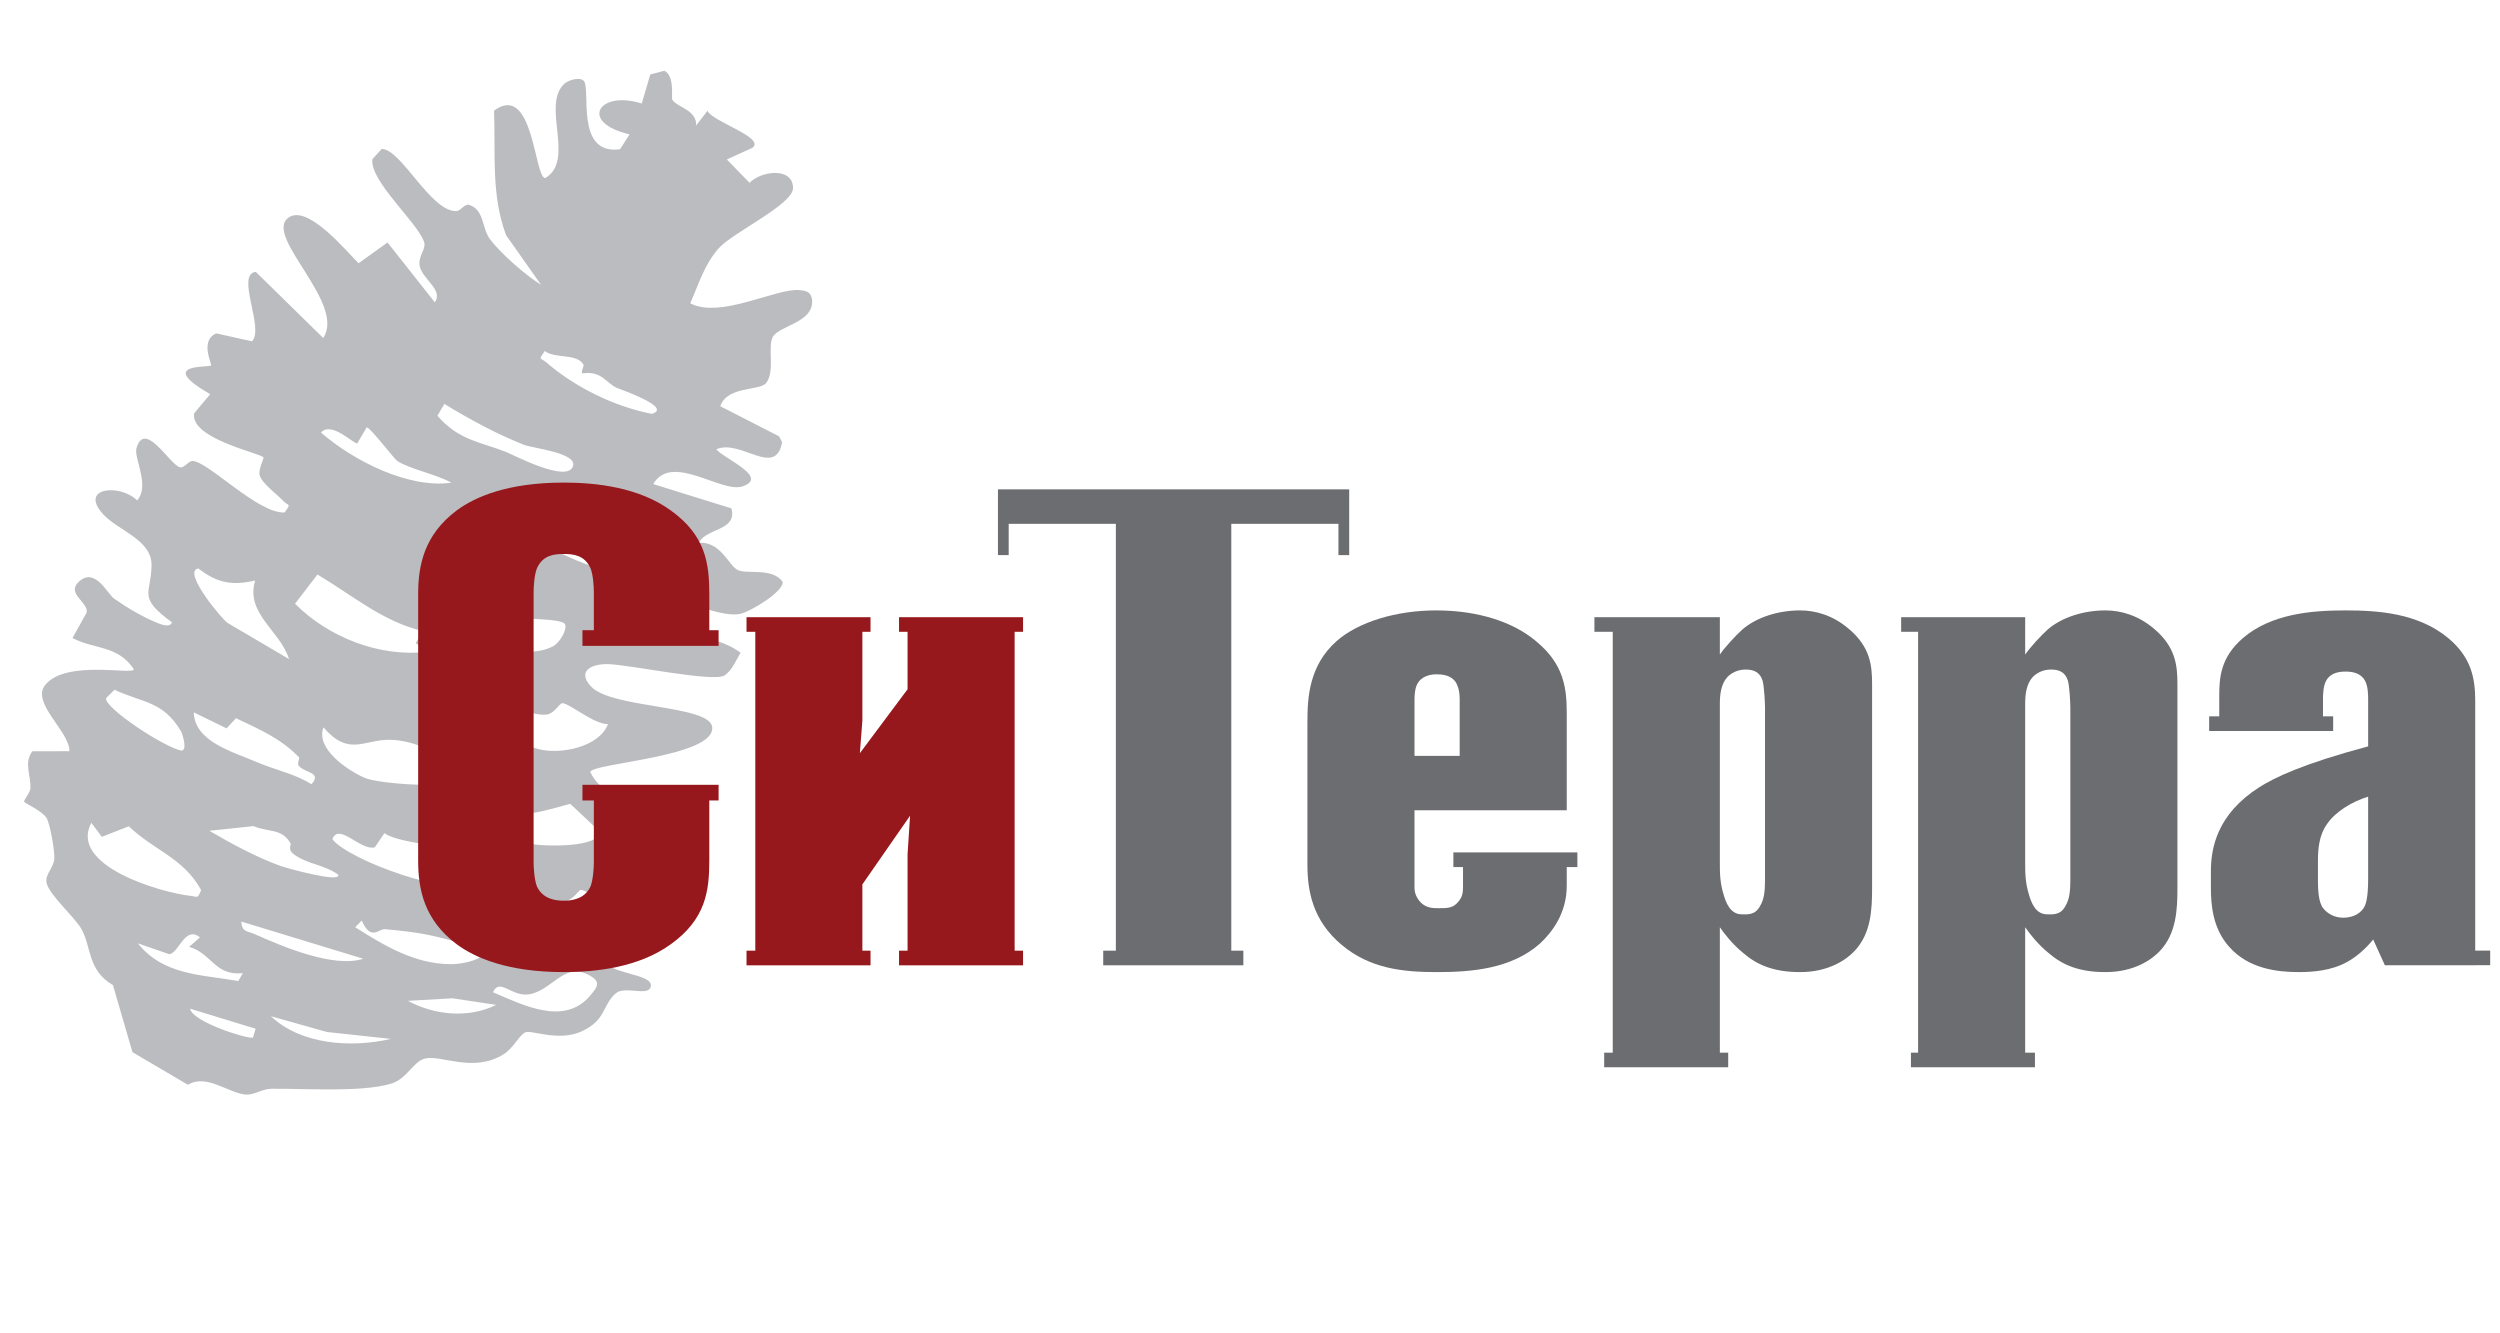
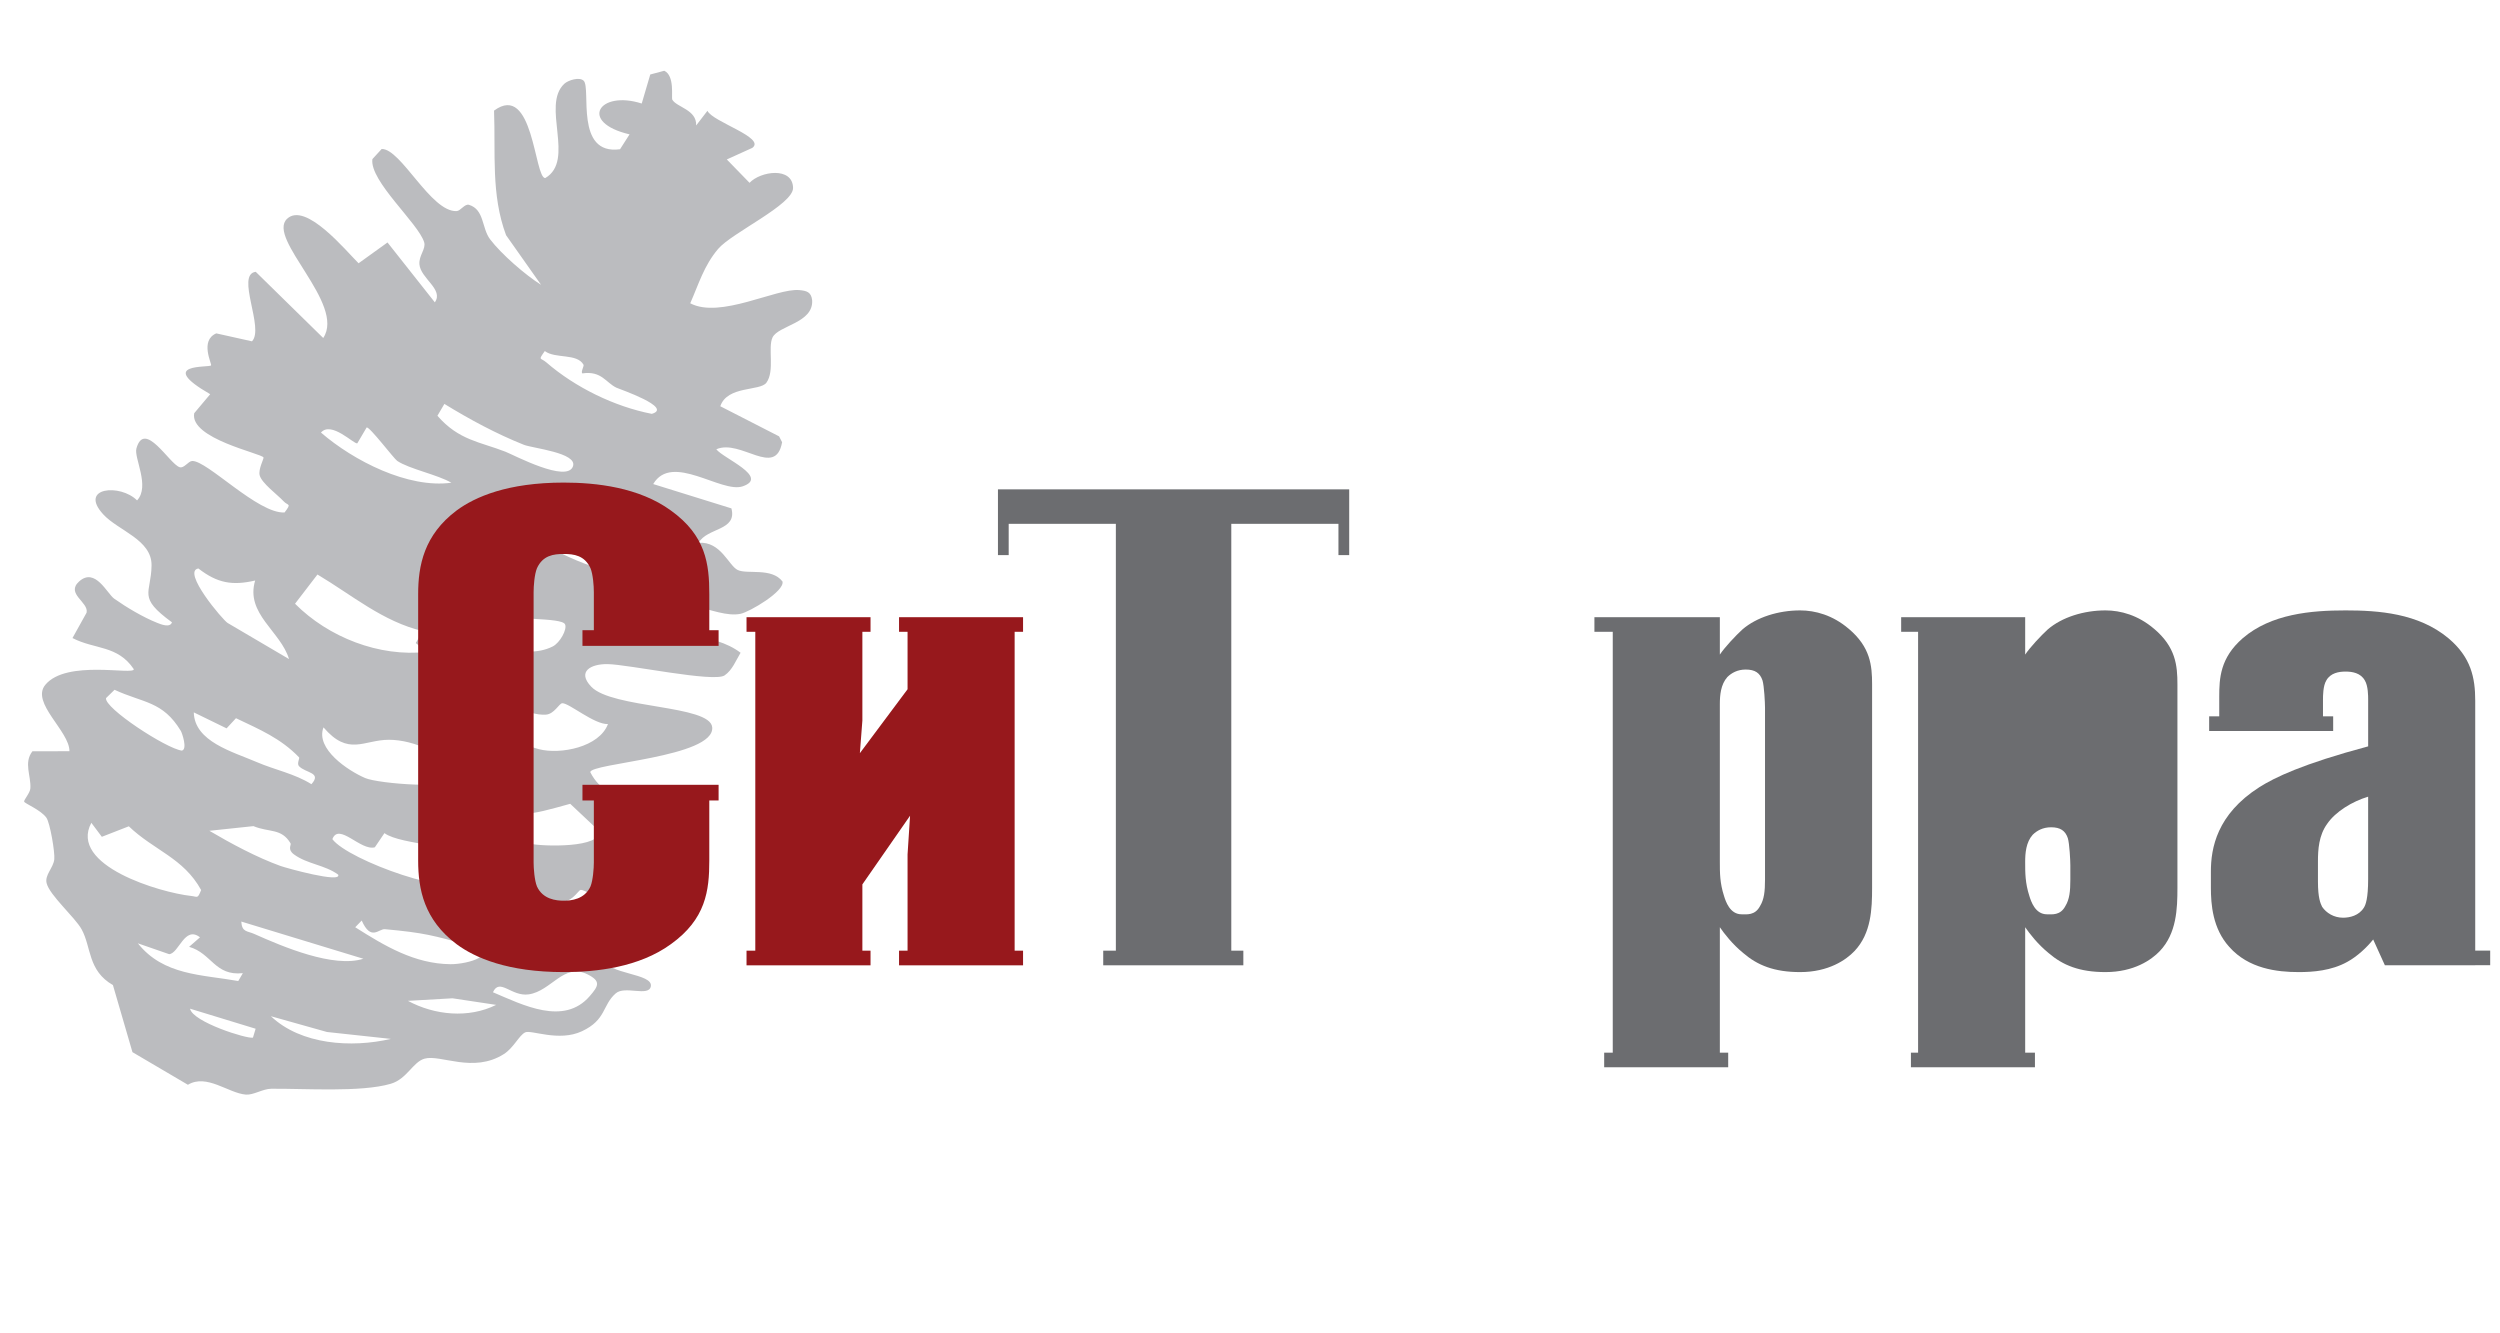
<svg xmlns="http://www.w3.org/2000/svg" id="_Слой_1" viewBox="0 0 213.84 114">
  <defs>
    <style> .st0 { fill: #97181c; } .st1 { fill: #6c6d70; } .st2 { fill: #bbbcbf; } </style>
  </defs>
  <path class="st2" d="M11.33,89.998l-1.671-5.74c-2.155-1.232-1.84-3.246-2.675-4.762-.577-1.048-2.75-2.919-2.999-3.963-.166-.694.578-1.298.659-2.029.066-.596-.367-3.131-.677-3.562-.483-.673-1.86-1.213-1.902-1.375-.038-.145.505-.735.532-1.128.074-1.083-.591-2.187.176-3.178l3.168-.005c.013-1.716-3.322-4.145-2.069-5.674,1.805-2.201,7.633-.795,7.572-1.345-1.39-2.068-3.335-1.667-5.244-2.661l1.206-2.169c.21-.898-1.815-1.615-.634-2.675,1.373-1.232,2.392,1.049,2.999,1.478,1.063.751,2.467,1.583,3.666,2.063.324.13,1.107.453,1.273-.042-2.993-2.181-1.781-2.417-1.747-4.861.032-2.219-2.856-2.974-4.14-4.382-2.111-2.316,1.47-2.627,2.902-1.185,1.128-1.21-.278-3.64-.057-4.438.69-2.497,2.824,1.32,3.699,1.598.373.119.736-.516,1.068-.532,1.268-.061,5.639,4.532,7.907,4.404.626-.829.3-.542-.096-.97-.51-.55-1.855-1.531-2.033-2.205-.137-.518.37-1.424.328-1.529-.135-.343-6.335-1.603-5.929-3.785l1.368-1.628c-4.685-2.698-.058-2.249.076-2.466.079-.128-.984-2.126.444-2.737l3.053.68c1.087-1.097-1.418-5.724.321-5.946l5.774,5.661c1.946-2.907-4.877-8.515-3.092-10.195,1.582-1.488,5.034,2.737,6.116,3.804l2.474-1.78,4.048,5.121c.788-1.1-1.217-2.043-1.317-3.249-.063-.759.577-1.319.405-1.891-.485-1.613-4.686-5.24-4.428-7.111l.794-.866c1.65-.044,4.209,5.416,6.413,5.313.333-.016.697-.646,1.058-.536,1.325.405,1.072,1.983,1.806,2.952.952,1.257,3.018,3.054,4.358,3.89l-2.994-4.244c-1.296-3.473-.89-7.031-1.029-10.656,3.376-2.491,3.44,5.771,4.379,5.77,2.598-1.522-.359-6.205,1.63-8.064.328-.307,1.298-.613,1.657-.263.659.641-.784,6.393,3.111,5.861l.815-1.273c-4.381-1.024-2.619-3.811,1.041-2.638l.73-2.483,1.197-.32c.922.425.587,2.304.69,2.479.38.65,2.105.852,2.037,2.203l.967-1.257c.427.944,5.024,2.3,3.838,3.172l-2.182.99,1.945,1.999c.931-.997,3.68-1.4,3.722.428.033,1.431-5.24,3.84-6.413,5.229-1.218,1.443-1.651,2.991-2.383,4.647,2.568,1.355,7.358-1.308,9.325-1.129.621.057,1.023.157,1.103.863.129,1.962-2.895,2.159-3.389,3.19-.419.875.214,2.857-.523,3.868-.54.741-3.339.237-3.945,2.014l5.029,2.575.259.504c-.56,3.088-3.545-.311-5.628.602.581.775,4.566,2.377,2.258,3.169-1.828.627-6.053-2.908-7.656-.193l6.69,2.081c.511,1.929-2.075,1.628-2.803,2.942,1.906-.132,2.56,1.949,3.341,2.327.814.394,2.9-.231,3.83.982.211.832-2.815,2.608-3.587,2.767-2.267.464-5.581-2.301-8.152.128,2.344,2.041,5.742,1.376,8.155,3.203-.404.664-.698,1.478-1.367,1.936-.913.624-8.226-.939-10.012-.965-1.417-.021-2.637.625-1.397,1.93,1.792,1.885,10.178,1.552,10.35,3.473.231,2.577-10.515,3.072-10.427,3.847,1.642,3.198,5.042,1.571,7.682,2.733.929,2.691-3.402,1.804-4.254,3.846,2.096.637,6.9,2.395,5.514,5.345-1.443,3.07-5.765,1.505-7.826,4.02.249,1.361,4.314,1.233,4.058,2.388-.198.891-2.219-.103-3.0.582-1.162,1.018-.798,2.261-2.893,3.24-1.986.929-4.348-.152-4.856.098-.522.258-.98,1.318-1.817,1.852-2.625,1.674-5.43.006-6.789.395-.999.285-1.498,1.738-2.889,2.148-2.551.751-7.454.395-10.227.425-.72.008-1.522.554-2.167.501-1.498-.123-3.35-1.81-4.956-.841l-4.744-2.79ZM49.913,31.198c-.561-1.002-2.418-.488-3.313-1.17-.598.848-.366.539.126.965,2.476,2.146,5.836,3.785,9.026,4.406,1.871-.535-2.792-2.126-3.022-2.235-.905-.429-1.279-1.467-2.914-1.225-.164-.1.158-.631.096-.742ZM37.415,35.563c1.835,2.108,3.638,2.223,5.823,3.077.708.277,5.27,2.704,5.773,1.244.399-1.158-3.447-1.537-4.204-1.839-2.354-.938-4.636-2.17-6.796-3.496l-.595,1.013ZM56.067,48.823l-1.77-2.824c-1.421.937-4.058.403-5.496-.29-1.266-.61-2.306-2.409-3.925-1.878l.686,2.27c3.281,1.679,6.672,3.612,10.505,2.722ZM38.609,41.29c-1.198-.695-3.594-1.173-4.629-1.864-.288-.192-2.383-2.967-2.62-2.861l-.8,1.358c-.293.079-2.218-1.933-3.107-.924,2.791,2.415,7.452,4.8,11.157,4.291ZM48.334,53.405c-.28-.625-4.714-.321-6.095-.906-2.199-.931-3.515-2.995-5.817-3.61.461,2.333.203,2.823,2.27,4.294,2.138,1.521,5.989,3.429,8.589,2.111.606-.307,1.249-1.451,1.053-1.889ZM52.003,61.933c-1.159.054-3.33-1.804-3.906-1.782-.276.01-.676.924-1.399.976-1.576.114-3.531-1.245-4.878-1.949-2.554,1.986,2.406,4.425,4.282,4.905,1.844.472,5.159-.176,5.9-2.15ZM36.16,53.981c-3.421-.816-6.02-3.062-9.006-4.84l-1.918,2.5c2.861,2.874,7.208,4.575,11.244,4.12l-.916-.759.596-1.021ZM24.721,56.375c-.703-2.371-3.753-3.874-2.896-6.72-1.935.45-3.231.235-4.856-1.03-1.451.234,2.103,4.427,2.501,4.661l5.252,3.089ZM51.21,71.044l-2.436-2.29c-3.735,1.029-4.21,1.251-7.802-.072-.488-.18-1.089-.516-.9.364,1.821,1.193,3.086,2.579,5.257,3.117,1.006.25,6.265.399,5.882-1.119ZM27.671,62.217c-.708,1.838,2.1,3.706,3.566,4.334,1.148.492,7.683,1.009,8.029-.019-.975-2.009-3.857-3.258-6.007-3.254-2.156.004-3.449,1.438-5.588-1.061ZM41.282,77.065c-.088,4.337,10.699,3.992,10.393.604-.051-.562-1.663-1.62-2.025-1.546-.144.03-.563.771-1.312.998-1.584.48-5.414.33-7.056-.056ZM25.581,64.78c-1.584-1.642-3.39-2.389-5.396-3.348l-.804.869-2.805-1.368c.061,2.506,3.321,3.363,5.407,4.261,1.53.659,3.222.982,4.654,1.882.923-1.02-.497-.94-1.063-1.543-.202-.216.078-.679.007-.753ZM40.534,73.524c-.676-1.216-6.23-1.206-7.65-2.262l-.821,1.212c-1.213.339-3.08-2.156-3.633-.696,1.348,1.807,10.604,5.143,12.004,3.605.123-.135.156-1.76.101-1.859ZM15.467,62.518c-1.547-2.56-3.211-2.376-5.67-3.516l-.725.709c-.19.831,5.131,4.317,6.484,4.494.504-.117.011-1.522-.088-1.687ZM42.165,84.873c2.555,1.082,6.066,2.899,8.282.328.737-.855.988-1.269-.195-1.86-2.033-1.015-3.09,1.432-5.028,1.713-1.478.214-2.482-1.445-3.059-.181ZM24.854,72.137c-.783-1.317-1.822-.912-3.177-1.473l-3.768.399c1.86,1.097,4.067,2.28,6.09,3.01.488.176,5.256,1.503,4.927.74-1.136-.835-2.648-.895-3.785-1.733-.583-.43-.206-.807-.287-.943ZM30.385,79.313c2.521,1.599,5.076,3.129,8.139,3.16,1.532.015,4.35-.857,1.59-1.617-3.064-.844-3.827-1.07-7.192-1.377-.519-.047-1.192,1.052-1.982-.741l-.555.575ZM42.439,85.953l-3.732-.563-3.815.219c2.288,1.231,5.183,1.519,7.548.344ZM31.078,82.008l-10.439-3.182c.05.92.514.794,1.108,1.059,2.487,1.109,6.779,2.93,9.331,2.124ZM17.204,76.13c-1.507-2.749-4.046-3.396-6.186-5.452l-2.307.899-.898-1.198c-1.968,3.665,5.938,5.976,8.522,6.254.579.062.555.281.869-.501ZM33.431,88.863l-5.462-.59-4.795-1.349c2.567,2.442,6.89,2.725,10.257,1.939ZM17.107,80.175c-1.317-1.031-1.798,1.375-2.638,1.441l-2.676-.928c2.19,2.756,5.475,2.67,8.587,3.225l.393-.673c-2.406.257-2.66-1.702-4.598-2.252l.932-.813ZM21.636,88.756l.23-.762-5.611-1.715c.229,1.142,4.901,2.608,5.381,2.476Z" />
  <path class="st0" d="M49.821,53.905v1.341h11.645v-1.341h-.796v-3.09c0-2.559-.286-5.001-3.292-7.153-2.719-1.977-6.368-2.384-9.159-2.384-4.794,0-7.585,1.221-9.159,2.384-2.791,2.094-3.292,4.711-3.292,7.153v22.797c0,2.443.501,5.06,3.292,7.153,1.574,1.163,4.365,2.384,9.159,2.384,2.791,0,6.44-.407,9.159-2.384,3.006-2.152,3.292-4.594,3.292-7.153v-5.145h.796v-1.341h-11.645v1.341h.974v5.319c0,.465-.072,1.512-.286,2.035-.501,1.105-1.646,1.221-2.29,1.221-.644,0-1.789-.116-2.29-1.221-.215-.523-.286-1.57-.286-2.035v-23.146c0-.523.072-1.512.286-2.035.501-1.105,1.431-1.221,2.29-1.221.859,0,1.789.116,2.29,1.221.215.523.286,1.512.286,2.035v3.264h-.974Z" />
-   <path class="st1" d="M134.924,72.911h-10.608v1.252h.825v1.601c0,.465,0,.931-.43,1.396-.429.523-.93.523-1.646.523-.501,0-1.073,0-1.574-.523-.143-.174-.501-.582-.501-1.221v-6.63h13.023v-7.56c0-2.21.143-4.653-2.648-6.921-1.932-1.628-4.937-2.617-8.515-2.617-3.435,0-6.655.989-8.515,2.617-2.361,2.094-2.504,4.827-2.504,6.921v12.213c0,2.21.43,4.769,2.934,6.862,2.433,2.035,5.223,2.326,8.157,2.326,3.005,0,6.368-.291,8.801-2.443,1.002-.931,2.29-2.559,2.29-4.943v-1.601h.909v-1.252ZM120.991,59.887c0-.872.143-1.279.358-1.57.43-.582,1.216-.64,1.503-.64.501,0,1.216.058,1.646.64.143.233.358.64.358,1.512v4.827h-3.864v-4.769Z" />
  <path class="st1" d="M213,81.31h-1.279v-21.365c0-1.977-.358-3.722-2.29-5.35-2.576-2.152-6.011-2.384-8.801-2.384-2.934,0-6.369.291-8.801,2.384-1.932,1.687-2.004,3.431-2.004,5.001v1.677h-.863v1.252h10.608v-1.252h-.871v-1.445c0-.291,0-1.163.286-1.628.358-.64,1.073-.756,1.646-.756.572,0,1.288.116,1.646.756.286.465.286,1.338.286,1.628v4.013c-5.653,1.512-8.014,2.675-9.302,3.489-3.649,2.326-4.15,5.234-4.15,7.211v1.396c0,1.396.143,3.489,1.574,5.06,1.646,1.861,4.079,2.152,5.939,2.152,1.216,0,2.791-.116,4.15-.872.859-.465,1.717-1.279,2.218-1.919l1.002,2.21h7.728v-.006h1.279v-1.252ZM202.562,75.182c0,1.687-.215,2.21-.358,2.443-.429.698-1.216.872-1.789.872-.787,0-1.431-.407-1.789-.931-.143-.291-.358-.756-.358-2.152v-1.745c0-.989.071-2.21.787-3.199.716-1.047,2.147-1.919,3.506-2.326v7.037Z" />
  <path class="st1" d="M158.128,53.781c-1.36-1.163-2.862-1.57-4.15-1.57-1.86,0-3.721.582-4.937,1.628-.572.523-1.502,1.512-1.932,2.152v-3.199h-10.729v1.252h1.569v35.995h-.734v1.252h10.608v-1.252h-.714v-10.728c.358.523,1.073,1.454,2.004,2.21,1.216,1.047,2.648,1.628,4.866,1.628,2.433,0,3.936-1.047,4.651-1.803,1.431-1.512,1.502-3.606,1.502-5.409v-17.389c0-1.628-.143-3.199-2.003-4.769ZM150.972,75.24c0,.989-.071,1.687-.429,2.268-.43.814-1.145.698-1.574.698-1.002,0-1.36-1.105-1.503-1.57-.358-1.105-.358-1.977-.358-2.908v-13.492c0-.756.072-1.687.644-2.326.358-.349.859-.64,1.574-.64.787,0,1.216.291,1.431.931.143.465.215,1.919.215,2.326v14.714Z" />
-   <path class="st1" d="M184.245,53.781c-1.36-1.163-2.863-1.57-4.15-1.57-1.86,0-3.721.582-4.937,1.628-.572.523-1.502,1.512-1.932,2.152v-3.199h-10.608v1.252h1.448v35.995h-.613v1.252h10.608v-1.252h-.835v-10.728c.358.523,1.073,1.454,2.004,2.21,1.216,1.047,2.648,1.628,4.866,1.628,2.433,0,3.936-1.047,4.651-1.803,1.431-1.512,1.502-3.606,1.502-5.409v-17.389c0-1.628-.143-3.199-2.003-4.769ZM177.089,75.24c0,.989-.071,1.687-.429,2.268-.43.814-1.145.698-1.574.698-1.002,0-1.36-1.105-1.503-1.57-.358-1.105-.358-1.977-.358-2.908v-13.492c0-.756.072-1.687.644-2.326.358-.349.859-.64,1.574-.64.787,0,1.216.291,1.431.931.143.465.215,1.919.215,2.326v14.714Z" />
+   <path class="st1" d="M184.245,53.781c-1.36-1.163-2.863-1.57-4.15-1.57-1.86,0-3.721.582-4.937,1.628-.572.523-1.502,1.512-1.932,2.152v-3.199h-10.608v1.252h1.448v35.995h-.613v1.252h10.608v-1.252h-.835v-10.728c.358.523,1.073,1.454,2.004,2.21,1.216,1.047,2.648,1.628,4.866,1.628,2.433,0,3.936-1.047,4.651-1.803,1.431-1.512,1.502-3.606,1.502-5.409v-17.389c0-1.628-.143-3.199-2.003-4.769ZM177.089,75.24c0,.989-.071,1.687-.429,2.268-.43.814-1.145.698-1.574.698-1.002,0-1.36-1.105-1.503-1.57-.358-1.105-.358-1.977-.358-2.908c0-.756.072-1.687.644-2.326.358-.349.859-.64,1.574-.64.787,0,1.216.291,1.431.931.143.465.215,1.919.215,2.326v14.714Z" />
  <polygon class="st0" points="87.508 54.044 87.508 52.792 86.788 52.792 77.629 52.792 76.9 52.792 76.9 54.044 77.629 54.044 77.629 58.957 73.55 64.423 73.764 61.632 73.764 54.044 74.462 54.044 74.462 52.792 73.764 52.792 64.605 52.792 63.855 52.792 63.855 54.044 64.605 54.044 64.605 81.316 63.855 81.316 63.855 82.568 64.605 82.568 73.764 82.568 74.462 82.568 74.462 81.316 73.764 81.316 73.764 75.647 77.843 69.774 77.629 73.089 77.629 81.316 76.9 81.316 76.9 82.568 77.629 82.568 86.788 82.568 87.508 82.568 87.508 81.316 86.788 81.316 86.788 54.044 87.508 54.044" />
  <polygon class="st1" points="114.486 41.858 86.279 41.858 85.361 41.858 85.361 44.806 85.361 47.482 86.279 47.482 86.279 44.806 95.446 44.806 95.446 81.316 94.366 81.316 94.366 82.568 95.446 82.568 105.32 82.568 106.351 82.568 106.351 81.316 105.32 81.316 105.32 44.806 114.486 44.806 114.486 47.482 115.405 47.482 115.405 44.806 115.405 41.858 114.486 41.858" />
</svg>